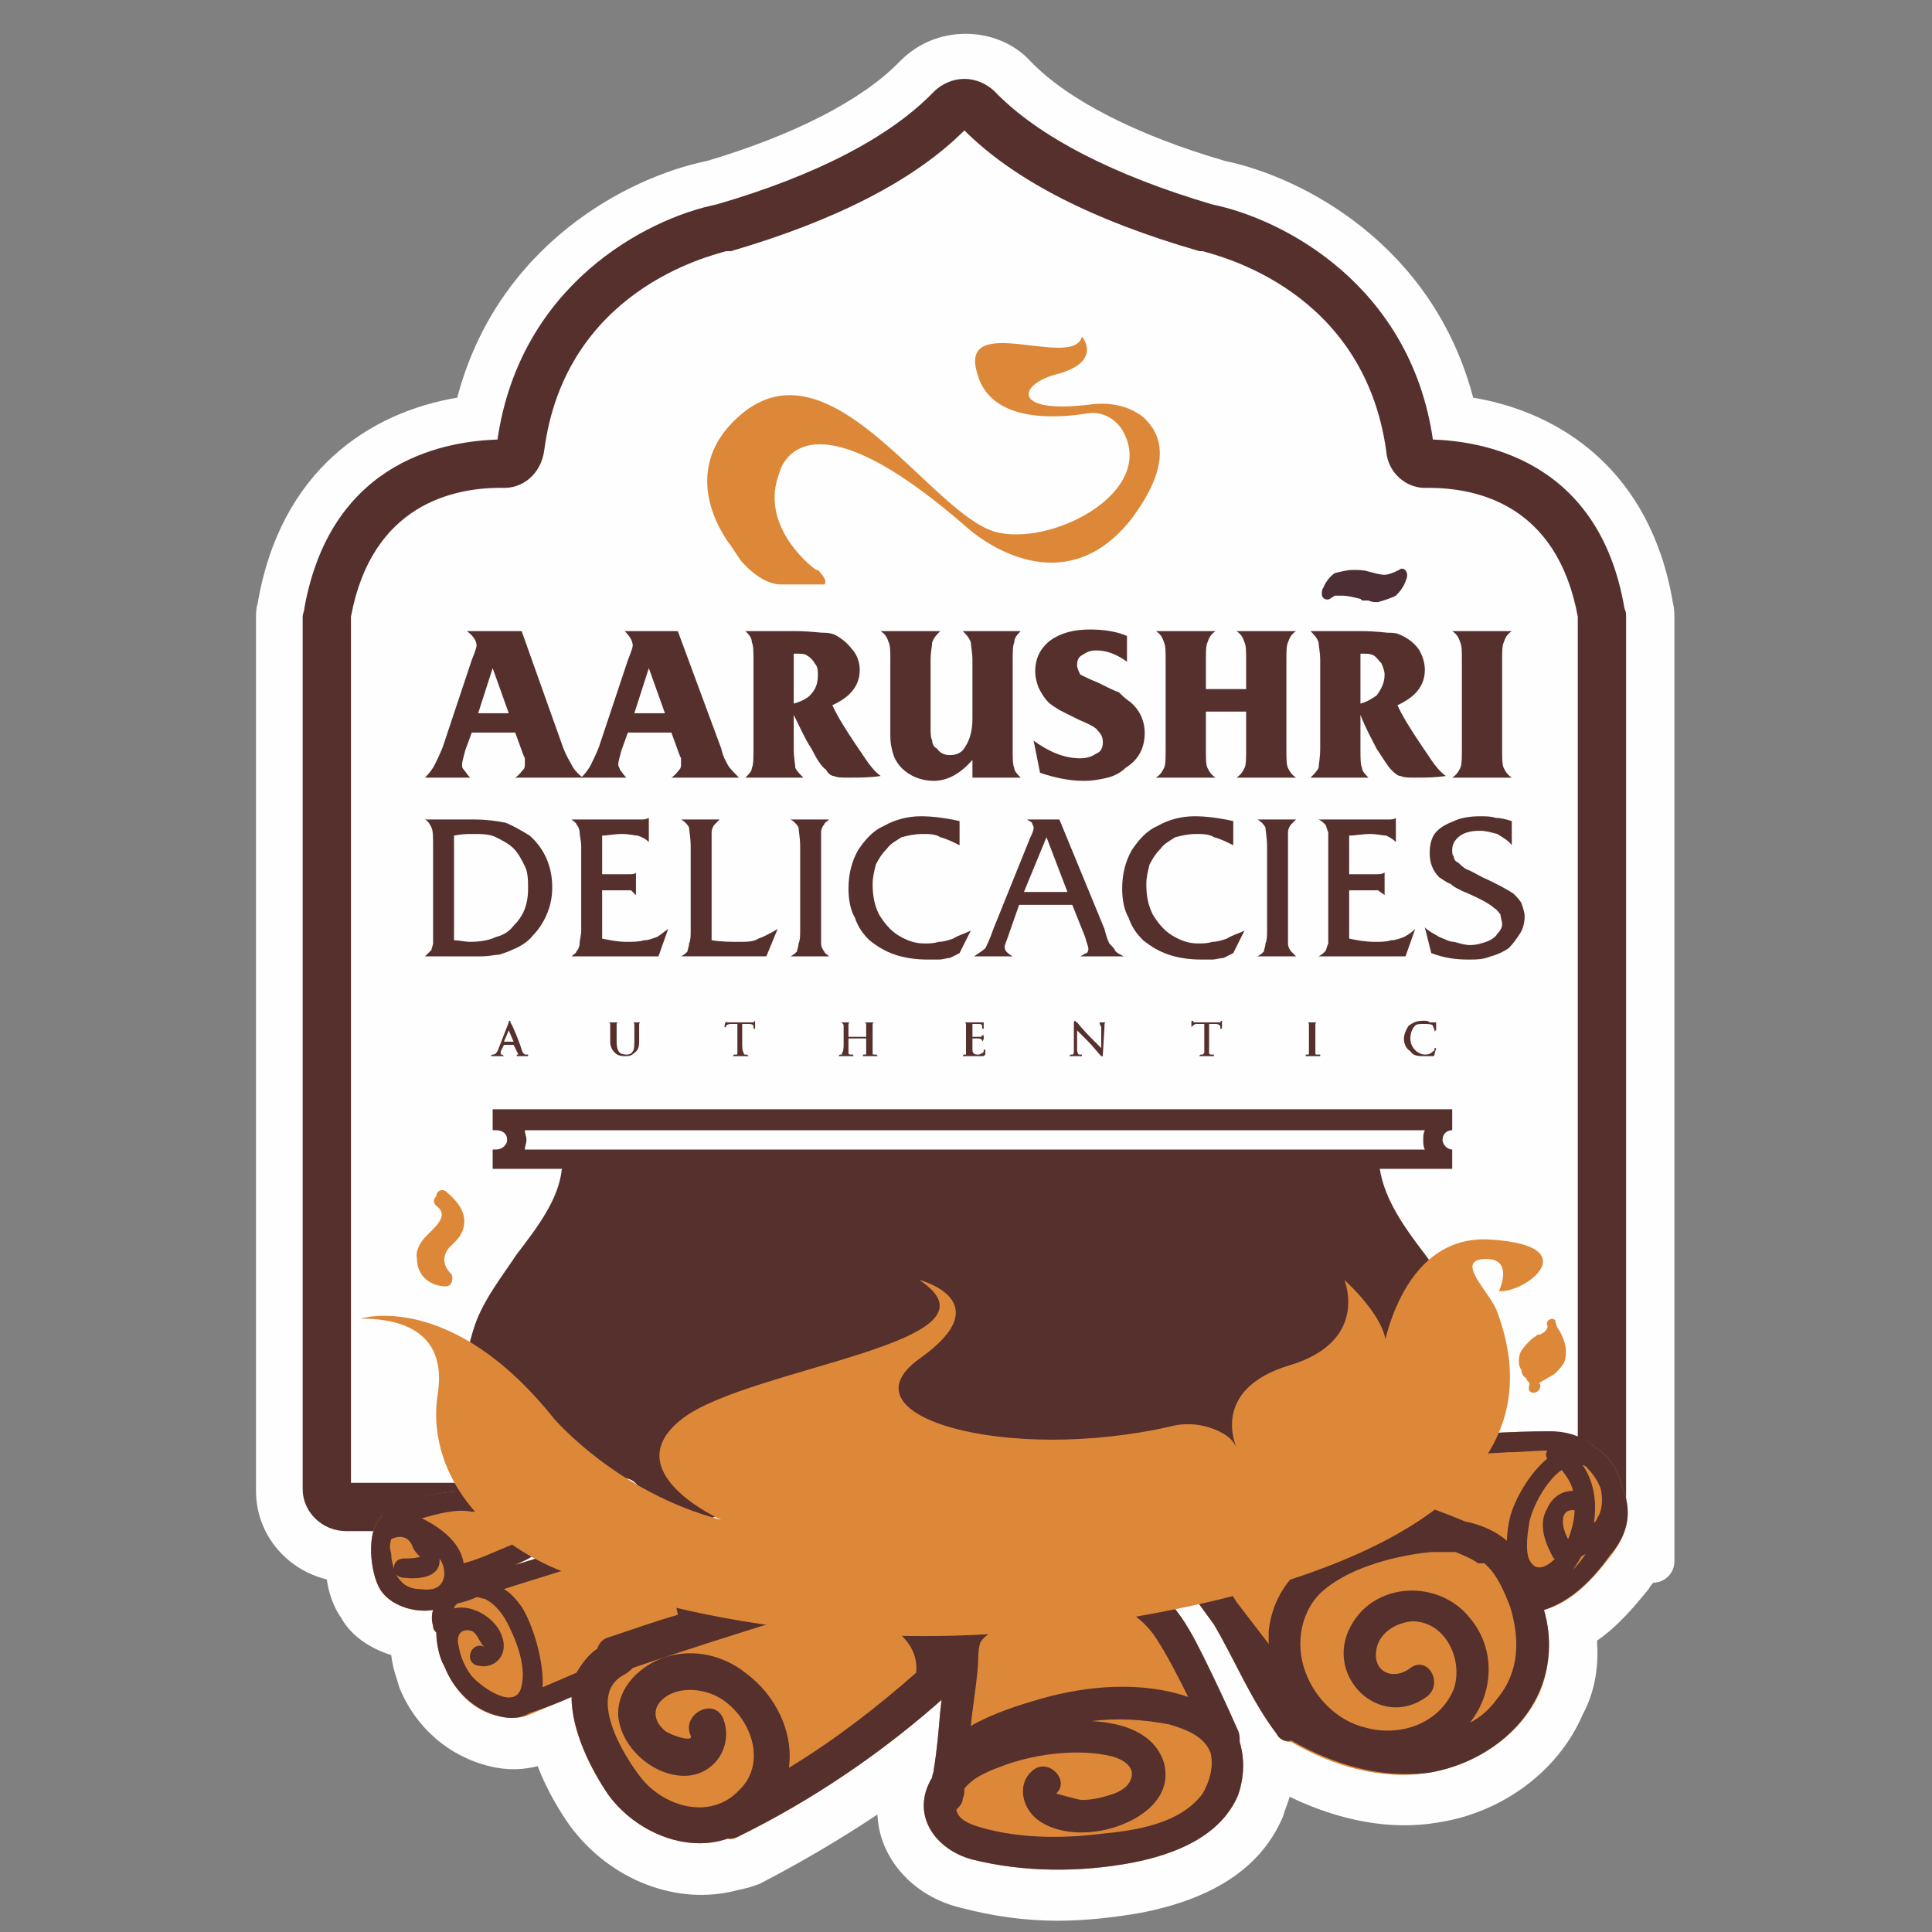
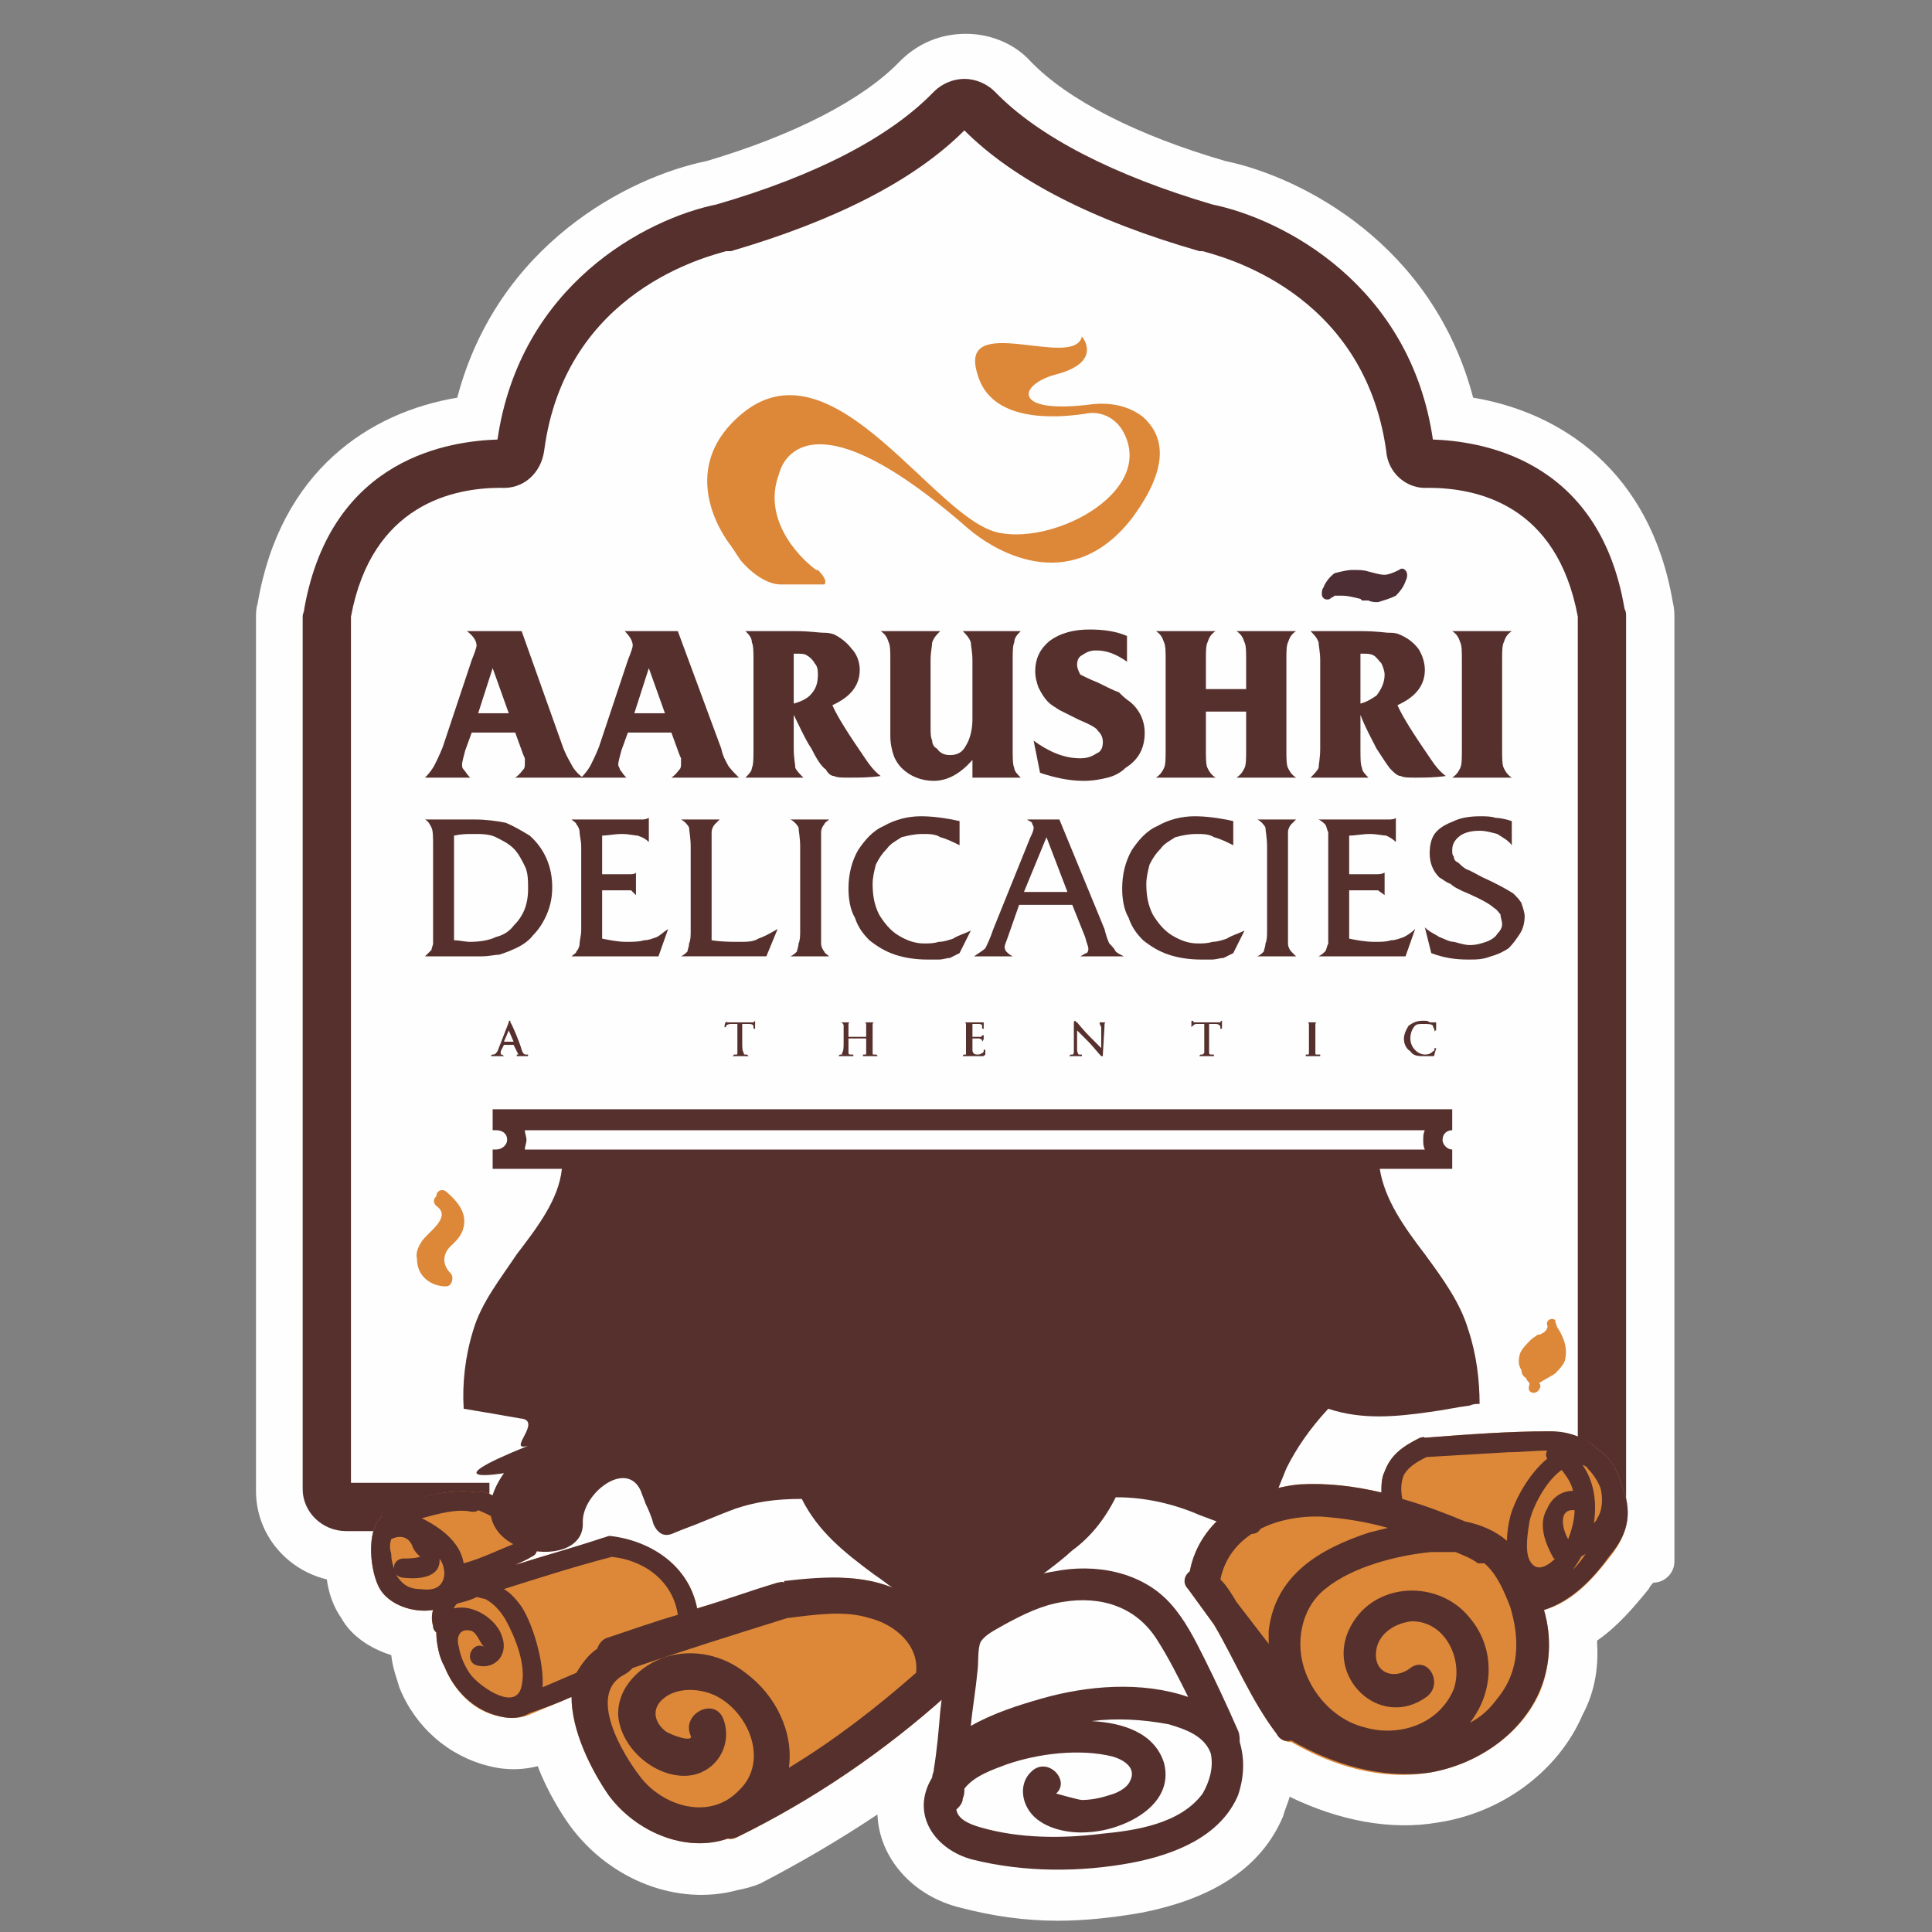
<svg xmlns="http://www.w3.org/2000/svg" xml:space="preserve" width="1.2in" height="1.2in" version="1.1" style="shape-rendering:geometricPrecision; text-rendering:geometricPrecision; image-rendering:optimizeQuality; fill-rule:evenodd; clip-rule:evenodd" viewBox="0 0 1200 1200">
  <rect x="0" y="0" width="1200" height="1200" fill="#808080" stroke="none" />
  <defs>
    <style type="text/css">
   
    .fil0 {fill:#FEFEFE;fill-rule:nonzero}
    .fil2 {fill:#DD8838;fill-rule:nonzero}
    .fil1 {fill:#56302D;fill-rule:nonzero}
    .fil3 {fill:#4D2E34;fill-rule:nonzero}
   
  </style>
  </defs>
  <g id="Layer_x0020_2">
    <g id="_2434365789232">
      <path class="fil0" d="M1040 929l0 -545c0,-3 0,-6 -1,-10 -14,-82 -70,-118 -124,-127 -25,-95 -106,-137 -154,-147 -55,-16 -98,-38 -121,-62 -10,-11 -25,-17 -40,-17 -16,0 -30,6 -41,17 -23,24 -66,46 -120,62 -49,10 -130,52 -155,147 -54,9 -110,45 -124,128 -1,3 -1,6 -1,9l0 542c0,27 19,49 44,55 1,8 4,17 9,24 6,11 18,19 31,23 1,9 4,16 5,20 10,25 31,43 56,49 12,3 22,2 30,0 6,16 15,30 20,37 25,34 67,50 104,40 5,-1 9,-2 14,-4 25,-13 49,-27 73,-43 1,27 22,51 52,58 19,5 39,8 60,8 17,0 35,-2 52,-5 46,-9 75,-29 88,-60 1,-4 3,-8 4,-12 31,15 63,21 92,16 40,-6 75,-32 90,-67 7,-13 10,-28 9,-44 0,-1 0,-2 0,-2 13,-9 23,-21 32,-32 1,-2 2,-3 3,-4 7,0 13,-6 13,-13l0 -17 0 -24z" />
      <path class="fil0" d="M1009 378c-16,-95 -92,-104 -119,-105 -14,-96 -93,-137 -137,-146 -61,-18 -108,-42 -135,-70 -5,-5 -12,-8 -19,-8l0 0c-7,0 -14,3 -19,8 -27,28 -73,52 -135,70 -44,9 -122,50 -136,146 -28,1 -103,10 -120,105 0,2 -1,3 -1,5l0 542c0,14 12,26 27,26l31 0 58 0 706 0 0 -16 0 -14 0 -538c0,-2 0,-3 -1,-5z" />
      <path class="fil1" d="M304 951l-89 0c-15,0 -27,-12 -27,-26l0 -542c0,-2 1,-3 1,-5 17,-95 92,-104 120,-105 14,-96 92,-137 136,-146 62,-18 108,-42 135,-70 5,-5 12,-8 19,-8l0 0c7,0 14,3 19,8 27,28 74,52 135,70 44,9 123,50 137,146 27,1 103,10 119,105 1,2 1,3 1,5l0 552 -30 0 0 -552c-13,-70 -63,-80 -93,-80 -13,1 -25,-9 -26,-23 -14,-100 -104,-121 -114,-124 -1,0 -1,0 -2,0 -66,-19 -115,-44 -146,-75 -31,31 -80,56 -145,75 -1,0 -2,0 -3,0 -10,3 -100,24 -113,124 -2,14 -13,24 -27,23 -29,0 -80,10 -93,80l0 538 86 0 0 30z" />
      <path class="fil2" d="M564 991c-23,-14 -51,-12 -77,-8 0,0 0,0 0,0 -1,0 -3,0 -4,0 -17,6 -33,11 -50,16 -5,-26 -28,-42 -54,-44 -2,0 -3,0 -4,1 -18,5 -36,10 -55,16 4,-2 7,-3 10,-5 5,-2 4,-7 1,-10 -1,-15 -15,-24 -29,-30 -2,-1 -4,-1 -5,0 0,0 0,0 0,0 -19,-3 -38,4 -56,9 -3,1 -4,3 -4,6 -10,9 -7,35 -1,45 6,10 21,15 33,13 -1,3 -1,7 0,10 0,2 1,3 2,4 0,7 2,16 5,21 6,15 18,28 34,31 8,2 14,1 19,-1 9,-4 17,-7 26,-11 0,21 12,45 23,61 17,23 48,36 74,27 2,1 4,0 6,-1 47,-23 91,-53 130,-88 3,-3 4,-7 3,-10 3,-21 -8,-41 -27,-52z" />
-       <path class="fil2" d="M769 1075c-7,-15 -14,-30 -21,-45 -6,-12 -12,-24 -21,-34 -18,-20 -47,-25 -72,-20 -14,3 -28,9 -41,16 -11,6 -21,12 -24,25 -4,15 -4,31 -6,46 -1,12 -2,24 -4,36 0,2 -1,4 -1,5 -14,23 2,45 25,51 32,8 67,8 99,2 26,-5 55,-16 66,-42 4,-11 4,-23 1,-33 0,-2 0,-5 -1,-7z" />
      <path class="fil2" d="M1007 922c-2,-8 -6,-15 -11,-19 -2,-2 -4,-3 -5,-4 -7,-6 -16,-9 -28,-10 -26,0 -52,2 -78,4 -1,0 -2,0 -3,0 -10,5 -18,11 -22,21 -2,4 -2,9 -2,13 -17,-4 -34,-6 -51,-5 -31,3 -62,22 -68,54 -3,3 -5,7 -1,11l16 22c13,22 23,47 39,68 2,4 6,5 9,5 26,15 56,24 86,19 29,-5 56,-23 68,-49 7,-16 8,-35 3,-52 18,-5 31,-20 41,-33 12,-15 14,-29 7,-45z" />
      <path class="fil1" d="M569 1039c-25,22 -51,42 -79,59 3,-22 -8,-45 -27,-59 -14,-11 -32,-15 -49,-10 -16,5 -31,19 -30,37 2,20 22,37 41,37 19,0 31,-19 24,-36 -6,-13 -26,-2 -20,11 2,5 -14,-1 -16,-3 -6,-5 -8,-12 -3,-18 8,-9 23,-9 34,-4 21,10 34,41 15,59 -18,19 -47,10 -61,-8 -11,-14 -34,-52 -10,-64 2,-1 4,-3 5,-4 32,-11 64,-21 96,-31 0,0 0,0 0,0 17,-2 35,-5 51,0 16,4 31,17 29,34zm-198 -15c-6,4 -10,10 -13,15 -7,3 -14,6 -21,9 1,-16 -6,-39 -13,-50 -3,-4 -6,-8 -11,-11 22,-7 44,-14 67,-20 20,2 38,15 41,36 -14,4 -28,9 -43,14 -4,1 -6,4 -7,7zm-47 23c-3,16 -24,2 -31,-6 -4,-5 -7,-12 -8,-18 -2,-7 1,-12 8,-10 4,2 5,8 8,10 -7,-4 -13,7 -6,11 11,4 21,-5 17,-17 -3,-11 -18,-21 -30,-18 0,-1 1,-2 2,-3 4,-1 8,-2 12,-4 2,0 3,1 5,1 6,3 10,8 13,13 6,11 13,28 10,41zm-62 -104c11,-3 22,-6 31,-4 2,0 3,0 4,-1 10,4 21,10 22,21 -10,4 -20,9 -31,12 -2,-13 -14,-22 -26,-28zm-1 44c-8,0 -12,-4 -15,-9 1,1 3,2 5,2 9,1 23,0 22,-12 0,-1 0,-1 -1,-1 3,3 4,7 4,11 -1,9 -8,10 -15,9zm-18 -22c-1,-3 -1,-6 0,-9 6,-3 11,-1 13,4 1,3 3,5 5,7 -4,1 -7,1 -10,1 -5,0 -7,4 -6,7 -1,-3 -2,-6 -2,-10zm321 26c-23,-14 -51,-12 -77,-9 0,0 0,0 0,1 -1,-1 -3,0 -4,0 -17,5 -33,11 -50,16 -5,-26 -28,-42 -54,-45 -2,0 -3,1 -4,1 -18,6 -36,11 -55,17 4,-2 7,-3 10,-5 5,-2 4,-7 1,-10 -1,-16 -15,-24 -29,-30 -2,-1 -4,-1 -5,0 0,0 0,0 0,0 -19,-3 -38,4 -56,8 -3,1 -4,4 -4,7 -10,9 -7,35 -1,45 6,10 21,15 33,13 -1,3 -1,6 0,10 0,2 1,3 2,4 0,7 2,16 5,21 6,15 18,27 34,31 8,2 14,1 19,-2 9,-3 17,-6 26,-10 0,21 12,45 23,61 17,23 48,36 74,27 2,0 4,0 6,-1 47,-23 91,-53 130,-88 3,-3 4,-7 3,-10 3,-22 -8,-41 -27,-52z" />
      <path class="fil1" d="M747 1114c-14,19 -42,23 -63,25 -24,3 -51,3 -75,-4 -7,-2 -14,-5 -15,-11 2,-2 4,-4 4,-7 1,-2 1,-4 1,-6 6,-8 18,-12 26,-15 20,-7 46,-10 66,-5 7,2 15,7 11,15 -2,5 -9,8 -13,9 -6,2 -12,3 -17,3 -2,0 -16,-4 -16,-4 9,-8 -5,-23 -15,-14 -8,7 -7,19 0,27 8,9 23,12 35,11 21,-1 54,-16 47,-43 -6,-19 -26,-25 -45,-26 16,-2 32,-1 48,2 10,3 22,7 26,18 2,9 -1,18 -5,25zm-138 -94c3,-5 10,-8 15,-11 11,-6 23,-12 36,-14 24,-4 46,3 59,24 7,11 13,23 19,35 -29,-10 -63,-7 -91,1 -14,4 -30,9 -44,17 1,-11 3,-22 4,-33 1,-6 0,-14 2,-19zm161 62c0,-2 0,-5 -1,-7 -7,-16 -14,-31 -21,-45 -6,-12 -12,-24 -21,-34 -18,-20 -47,-25 -72,-20 -14,2 -28,8 -41,16 -11,6 -21,12 -24,25 -4,14 -4,31 -6,46 -1,12 -2,24 -4,36 0,2 -1,3 -1,5 -14,23 2,45 25,51 32,8 67,8 99,2 26,-5 55,-16 66,-42 4,-12 4,-23 1,-33z" />
      <path class="fil1" d="M977 975c2,-3 4,-6 5,-8 1,-1 2,-1 3,-2 -2,3 -5,7 -8,10zm-47 80c-5,7 -11,12 -17,15 15,-19 16,-46 0,-65 -19,-24 -59,-23 -74,5 -17,31 18,65 47,44 11,-8 1,-26 -10,-18 -10,8 -24,3 -21,-12 2,-10 12,-16 22,-17 21,0 32,24 26,42 -9,22 -34,30 -55,24 -17,-4 -31,-18 -37,-34 -7,-18 -3,-40 12,-52 17,-14 45,-21 66,-23 5,0 10,0 15,0 5,2 10,4 14,7 2,0 3,0 4,0 8,7 12,17 16,27 6,20 6,40 -8,57zm-142 -42c0,3 0,5 0,8 -7,-9 -13,-17 -20,-26 -3,-5 -6,-10 -10,-14 6,-29 36,-40 63,-39 13,1 27,3 41,7 -4,1 -8,2 -12,3 -30,10 -58,26 -62,61zm84 -97c3,-5 8,-8 14,-11 17,-1 34,-2 51,-3 8,0 16,-1 24,-1 -1,2 -1,3 0,5 -11,9 -20,25 -23,36 -1,4 -2,10 -2,15 -7,-6 -16,-10 -26,-12 -12,-5 -25,-10 -39,-14 -1,-5 -1,-10 1,-15zm111 -6c1,0 2,1 2,1 1,0 1,1 1,1 3,3 6,7 8,12 2,7 1,15 -2,19 0,1 -1,2 -2,3 2,-13 0,-26 -7,-36zm-5 28c0,6 -2,13 -4,18 -4,-7 -6,-19 4,-18zm-28 31c-3,-6 -1,-18 0,-24 2,-9 10,-25 20,-32 3,4 6,8 7,13 -7,0 -13,4 -16,11 -6,10 -1,22 4,31 0,0 1,0 1,0 -5,5 -12,9 -16,1zm57 -47c-2,-8 -6,-15 -11,-19 -2,-2 -4,-3 -5,-4 -7,-6 -16,-10 -28,-10 -26,0 -52,2 -78,4 -1,-1 -2,0 -3,0 -10,5 -18,10 -22,21 -2,4 -2,9 -2,13 -17,-4 -34,-6 -51,-5 -31,3 -62,22 -68,54 -3,2 -5,7 -1,11l16 22c13,22 23,47 39,68 2,4 6,5 9,4 26,15 56,24 86,20 29,-5 56,-23 68,-50 7,-16 8,-34 3,-51 18,-6 31,-20 41,-34 12,-14 14,-28 7,-44z" />
      <path class="fil2" d="M967 824c0,-1 -1,-2 -1,-4 -2,-2 -6,0 -5,3 1,2 -2,5 -3,5 -1,1 -2,1 -3,1 -1,1 -3,2 -4,3 -3,3 -6,6 -7,9 -1,4 -1,7 1,10 0,2 1,4 3,5 0,1 1,2 2,3 0,0 0,0 0,0 0,2 -1,3 0,5 2,2 5,1 6,-1 1,-1 1,-3 0,-4 3,-2 9,-5 10,-6 2,-2 5,-5 6,-8 2,-8 -1,-15 -5,-21z" />
      <path class="fil2" d="M280 791c-6,-6 -5,-13 1,-18 3,-3 6,-6 7,-11 2,-9 -4,-16 -11,-22 -3,-2 -6,0 -6,3 -2,2 -2,4 0,6 10,7 -5,16 -9,22 -2,3 -4,7 -3,11 0,11 9,17 18,17 4,0 5,-6 3,-8z" />
      <path class="fil3" d="M826 372c-2,1 -5,0 -5,-3 0,-1 0,-3 1,-4 1,-3 4,-7 7,-9 4,-1 8,-2 11,-2 4,0 7,0 10,1 4,1 7,2 10,2 2,0 5,-1 9,-3 2,-2 5,0 5,3 0,1 0,2 -1,4 -1,3 -3,6 -6,9 -4,2 -8,3 -11,4 -2,0 -4,0 -6,-1 -1,0 -2,0 -2,0l-2 0 -1 -1c-4,-1 -8,-2 -11,-2 -2,0 -3,0 -5,0 -1,1 -2,1 -3,2z" />
      <path class="fil2" d="M460 348l-6 -9c0,0 -38,-46 8,-83 57,-45 119,68 159,75 36,7 98,-27 76,-64 -5,-8 -14,-12 -23,-10 -20,3 -59,5 -67,-25 -12,-39 60,-2 65,-23 0,0 13,15 -14,23 -26,6 -31,26 21,19 11,-1 22,1 31,8 11,10 19,28 -7,63 -39,50 -87,19 -102,6 -105,-92 -117,-34 -117,-34 -12,31 17,56 23,60 0,0 0,0 1,0 7,7 4,9 4,9 0,0 -10,0 -27,0 -13,0 -25,-15 -25,-15z" />
      <path class="fil1" d="M326 714c0,-2 1,-4 1,-6 0,-2 -1,-4 -1,-6l559 0c-1,2 -1,4 -1,6 0,2 0,4 1,6l-559 0zm586 112c-5,-17 -16,-32 -27,-47 -13,-17 -25,-34 -28,-53l44 0 0 0c0,0 1,0 1,0l0 -12c-3,0 -6,-3 -6,-6 0,-4 3,-6 6,-6l0 -13c0,0 -1,0 -1,0l0 0 -595 0 0 13 2 0c4,0 7,2 7,6 0,3 -3,6 -7,6l-2 0 0 12 43 0c-2,19 -15,36 -28,53 -10,15 -22,30 -27,47 -5,16 -7,33 -6,49 12,2 24,4 35,6 15,1 -9,21 5,17 -62,25 -15,17 -15,17 -35,50 50,64 49,31 -1,-18 27,-40 36,-20 1,3 2,5 3,8 2,4 4,9 5,13 3,6 7,8 13,5l5 -2c11,-4 22,-9 33,-13 12,-4 24,-6 41,-6 10,20 26,33 45,47 6,4 12,9 18,13 4,2 7,4 10,7 8,5 -7,14 -2,22 1,1 8,20 10,20 1,0 21,-21 22,-23 7,-11 17,-18 27,-25l4 -3c11,-8 23,-16 34,-26 11,-8 20,-19 27,-33 0,0 1,0 1,0 17,0 35,4 51,11l8 3c6,2 13,5 20,8 4,1 9,2 11,-5l3 -6c4,-9 8,-19 12,-29 6,-12 14,-24 26,-37 21,7 42,5 63,2 8,-1 17,-3 25,-4 2,-1 4,-1 6,-1 0,-15 -2,-31 -7,-46z" />
-       <path class="fil2" d="M930 815c-4,-12 -27,-32 -8,-33 19,-1 9,20 9,20 17,1 54,-28 -4,-32 -59,-5 -69,74 -69,74 13,-17 -23,-49 -23,-49 0,0 16,38 -34,53 -50,15 -33,51 -33,51 -2,-4 -5,-7 -9,-9 -9,-5 -21,-7 -32,-4 -101,23 -206,-6 -156,-42 51,-36 0,-49 0,-49 59,39 -105,54 -147,86 -43,33 24,63 24,63 -65,-17 -104,-63 -104,-63 -64,-80 -120,-62 -120,-62 46,0 51,26 48,46 -7,43 20,85 70,108 43,19 101,34 167,40 50,5 100,4 150,-2 113,-14 322,-59 271,-196z" />
      <path class="fil1" d="M319 647c0,0 0,0 0,0l-3 -7c0,0 0,0 0,0 0,0 0,0 0,0l-3 7c0,0 0,0 0,0l6 0zm-6 2c0,0 0,0 0,0l-2 4c0,1 0,1 0,2 0,0 0,0 1,0l0 0c0,0 1,1 1,1 0,0 -1,0 -1,0 -1,0 -2,0 -3,0 0,0 -2,0 -3,0 -1,0 -1,0 -1,0 0,0 0,-1 1,-1 0,0 0,0 0,0 2,0 2,-1 3,-2l7 -18c0,-1 0,-1 1,-1 0,0 0,0 0,1 1,1 6,13 7,17 1,3 2,3 3,3 0,0 1,0 1,0 0,0 0,1 0,1 0,0 0,0 -1,0 -1,0 -3,0 -5,0 -1,0 -1,0 -1,0 0,0 0,-1 0,-1 1,0 1,0 1,0l-3 -6c0,0 0,0 0,0l-6 0z" />
-       <path class="fil1" d="M379 643c0,-4 0,-5 0,-6 0,-1 0,-2 -1,-2 0,0 -1,0 -1,0 0,0 0,0 0,0 0,0 0,0 0,0 2,0 4,0 4,0 1,0 3,0 4,0 0,0 0,0 0,0 0,0 0,0 0,0 0,0 0,0 -1,0 -1,0 -1,1 -1,2 0,1 0,2 0,6l0 4c0,4 1,6 2,7 2,1 3,1 4,1 1,0 3,0 4,-2 1,-1 1,-4 1,-7l0 -3c0,-4 0,-5 0,-6 0,-1 0,-2 -1,-2 0,0 -1,0 -1,0 0,0 0,0 0,0 0,0 0,0 0,0 2,0 3,0 3,0 1,0 3,0 4,0 0,0 0,0 0,0 0,0 0,0 0,0 -1,0 -1,0 -1,0 -1,0 -1,1 -1,2 0,1 0,2 0,6l0 3c0,3 0,6 -3,8 -2,2 -4,2 -6,2 -1,0 -4,0 -6,-2 -1,-1 -3,-3 -3,-7l0 -4z" />
      <path class="fil1" d="M458 636l-4 0c-2,0 -3,1 -3,1 0,1 0,1 -1,1 0,0 0,0 0,0 0,0 0,0 0,0 0,0 0,-3 1,-3 0,-1 0,-1 0,-1 0,0 0,1 1,1 1,0 2,0 3,0l11 0c1,0 2,0 2,0 0,0 1,-1 1,-1 0,0 0,1 0,1 0,1 0,3 0,3 0,1 0,1 0,1 -1,0 -1,0 -1,-1l0 0c0,-1 0,-2 -3,-2l-4 0 0 12c0,2 0,5 1,6 0,1 0,1 1,1 0,0 1,0 1,0 0,0 1,1 1,1 0,0 -1,0 -1,0 -2,0 -4,0 -4,0 -1,0 -3,0 -4,0 0,0 -1,0 -1,0 0,0 1,-1 1,-1 0,0 1,0 1,0 1,0 1,0 1,-1 0,-1 0,-4 0,-6l0 -12z" />
      <path class="fil1" d="M538 644c0,0 0,0 0,-1l0 0c0,-4 0,-5 0,-6 0,-1 0,-2 -1,-2 0,0 -1,0 -1,0 0,0 -1,0 -1,0 0,0 1,0 1,0 2,0 3,0 4,0 1,0 3,0 4,0 0,0 0,0 0,0 0,0 0,0 0,0 -1,0 -1,0 -1,0 -1,0 -1,1 -1,2 0,1 0,2 0,6l0 5c0,2 0,5 0,6 0,1 0,1 1,1 0,0 1,0 1,0 1,0 1,1 1,1 0,0 0,0 -1,0 -1,0 -3,0 -4,0 -1,0 -2,0 -4,0 0,0 0,0 0,0 0,0 0,-1 0,-1 1,0 1,0 1,0 1,0 1,0 1,-1 0,-1 0,-4 0,-6l0 -3c0,0 0,0 0,0l-11 0c0,0 0,0 0,0l0 3c0,2 0,5 0,6 0,1 1,1 1,1 1,0 1,0 2,0 0,0 0,1 0,1 0,0 0,0 0,0 -2,0 -4,0 -5,0 0,0 -2,0 -3,0 -1,0 -1,0 -1,0 0,0 0,-1 1,-1 0,0 0,0 1,0 0,0 0,0 0,-1 1,-1 1,-4 1,-6l0 -5c0,-4 0,-5 0,-6 0,-1 -1,-2 -2,-2 0,0 0,0 -1,0 0,0 0,0 0,0 0,0 0,0 0,0 2,0 4,0 4,0 1,0 3,0 4,0 0,0 1,0 1,0 0,0 -1,0 -1,0 0,0 0,0 -1,0 -1,0 -1,1 -1,2 0,1 0,2 0,6l0 0c0,1 0,1 0,1l11 0z" />
      <path class="fil1" d="M600 643c0,-4 0,-5 0,-6 0,-1 0,-2 -1,-2 0,0 0,0 -1,0 0,0 0,0 0,0 0,0 0,0 0,0 1,0 2,0 3,0 0,0 1,0 1,0 1,0 7,0 7,0 1,0 1,0 2,0 0,0 0,-1 0,-1 0,0 0,1 0,1 0,0 0,0 0,2 0,0 0,1 0,1 0,1 0,1 0,1 -1,0 -1,0 -1,-1 0,0 0,0 0,-1 0,0 0,-1 -2,-1 0,0 -3,0 -4,0 0,0 0,0 0,0l0 8c0,0 0,0 0,0 1,0 4,0 5,0 0,0 1,0 1,-1 0,0 0,0 1,0 0,0 0,0 0,0 0,0 0,1 0,2 0,1 -1,2 -1,2 0,0 0,1 0,1 0,0 0,0 0,0 0,-1 0,-1 0,-2 0,0 -1,-1 -2,-1 0,0 -3,0 -4,0 0,0 0,0 0,1l0 2c0,1 0,3 0,4 0,2 1,3 3,3 1,0 2,0 3,-1 1,0 1,-1 1,-2 0,0 0,0 1,0 0,0 0,0 0,0 0,1 0,3 0,3 -1,1 -1,1 -2,1 -2,0 -4,0 -5,0 -1,0 -2,0 -3,0 0,0 -1,0 -1,0 -1,0 -2,0 -2,0 -1,0 -1,0 -1,0 0,0 0,-1 1,-1 0,0 0,0 1,0 0,0 0,0 0,-1 0,-1 0,-4 0,-6l0 -5z" />
      <path class="fil1" d="M669 652c0,2 1,3 1,3 1,0 1,0 2,0 0,0 0,1 0,1 0,0 0,0 0,0 -2,0 -3,0 -4,0 0,0 -1,0 -3,0 0,0 -1,0 -1,0 0,0 1,-1 1,-1 0,0 1,0 1,0 1,0 1,-1 1,-3l0 -17c0,0 0,-1 1,-1 0,0 0,1 1,1 0,0 4,5 8,9 2,2 6,6 7,7l0 0 0 -13c-1,-2 -1,-2 -1,-3 -1,0 -2,0 -2,0 0,0 0,0 0,0 0,0 0,0 0,0 2,0 3,0 4,0 0,0 1,0 3,0 0,0 0,0 0,0 0,0 0,0 0,0 -1,0 -1,0 -1,0 -1,0 -1,1 -1,3l-1 17c0,1 0,1 0,1 0,0 -1,0 -1,0 -2,-2 -5,-6 -8,-9 -3,-3 -6,-6 -7,-7l0 0 0 12z" />
      <path class="fil1" d="M748 636l-5 0c-1,0 -2,1 -2,1 -1,1 -1,1 -1,1 0,0 0,0 0,0 0,0 0,0 0,0 0,0 0,-3 0,-3 0,-1 0,-1 1,-1 0,0 0,1 1,1 1,0 2,0 3,0l11 0c1,0 1,0 2,0 0,0 0,-1 1,-1 0,0 0,1 0,1 0,1 0,3 0,3 0,1 0,1 -1,1 0,0 0,0 0,-1l0 0c0,-1 -1,-2 -3,-2l-4 0 0 12c0,2 0,5 0,6 0,1 1,1 1,1 1,0 1,0 2,0 0,0 0,1 0,1 0,0 0,0 0,0 -2,0 -4,0 -5,0 0,0 -2,0 -3,0 -1,0 -1,0 -1,0 0,0 0,-1 1,-1 0,0 0,0 1,0 0,0 0,0 1,-1 0,-1 0,-4 0,-6l0 -12z" />
      <path class="fil1" d="M813 643c0,-4 0,-5 0,-6 0,-1 0,-2 -1,-2 0,0 0,0 -1,0 0,0 0,0 0,0 0,0 0,0 1,0 1,0 2,0 3,0 1,0 3,0 4,0 0,0 0,0 0,0 0,0 0,0 0,0 0,0 -1,0 -1,0 -1,0 -1,1 -1,2 0,1 0,2 0,6l0 5c0,3 0,5 0,6 0,1 0,1 1,1 0,0 1,0 2,0 0,0 0,1 0,1 0,0 0,0 -1,0 -1,0 -3,0 -4,0 -1,0 -2,0 -4,0 0,0 0,0 0,0 0,0 0,-1 0,-1 1,0 1,0 1,0 1,0 1,0 1,-1 0,-1 0,-3 0,-6l0 -5z" />
      <path class="fil1" d="M876 653c-3,-2 -4,-5 -4,-8 0,-2 1,-5 3,-8 3,-2 5,-3 9,-3 2,0 3,0 4,1 2,0 2,0 3,0 1,0 1,0 1,0 0,1 0,1 0,2 0,1 0,2 0,3 -1,0 -1,1 -1,1 0,0 0,-1 0,-1 0,-1 -1,-2 -1,-3 -1,-1 -3,-1 -6,-1 -2,0 -4,0 -5,1 -2,2 -3,5 -3,8 0,6 5,10 9,10 3,0 4,-1 5,-2 1,0 1,-1 1,-2 0,0 0,0 1,0 0,0 0,0 0,0 0,1 -1,3 -1,4 0,0 0,1 -1,1 -1,0 -3,0 -5,0 -4,0 -7,0 -9,-3z" />
      <path class="fil1" d="M316 443l-10 -28 -9 28 19 0zm4 12l-27 0 -4 11c-1,4 -2,7 -2,9 0,1 0,2 1,3 1,1 2,3 4,5l-28 0c3,-3 5,-6 6,-8 1,-2 3,-6 5,-11l18 -54c2,-5 3,-8 3,-9 0,-3 -2,-6 -6,-9l34 0 26 73c2,5 4,8 5,10 1,2 3,5 7,8l-42 0c3,-2 4,-4 5,-5 1,-1 1,-2 1,-4 0,-1 0,-2 0,-3 0,0 -1,-2 -2,-5l-4 -11z" />
      <path class="fil1" d="M413 443l-10 -28 -9 28 19 0zm4 12l-27 0 -4 11c-1,4 -2,7 -2,9 0,1 1,2 1,3 1,1 2,3 4,5l-28 0c3,-3 5,-6 6,-8 1,-2 3,-6 5,-11l18 -54c2,-5 3,-8 3,-9 0,-3 -2,-6 -5,-9l33 0 27 73c1,5 3,8 4,10 1,2 4,5 7,8l-42 0c3,-2 4,-4 5,-5 1,-1 1,-2 1,-4 0,-1 0,-2 0,-3 0,0 -1,-2 -2,-5l-4 -11z" />
      <path class="fil1" d="M493 437c4,-1 8,-3 10,-5 4,-4 5,-8 5,-13 0,-2 0,-5 -2,-7 -1,-2 -3,-4 -5,-5 -1,-1 -4,-1 -7,-1 0,0 0,0 -1,0l0 31zm0 7l0 21c0,6 1,10 1,12 1,2 3,4 5,6l-36 0c2,-2 4,-4 4,-6 1,-2 1,-6 1,-12l0 -55c0,-5 0,-9 -1,-11 0,-3 -2,-5 -4,-7l26 0 5 0c9,0 15,1 17,1 2,0 4,0 7,1 4,2 8,5 11,9 3,3 5,8 5,13 0,10 -6,17 -17,22 3,7 10,18 21,34 2,3 5,7 9,10 -7,1 -13,1 -20,1 -4,0 -7,0 -9,-1 -2,0 -4,-2 -5,-4 -3,-2 -6,-7 -9,-13 -4,-6 -7,-13 -11,-21z" />
      <path class="fil1" d="M604 483l0 -11c-7,8 -15,13 -24,13 -8,0 -15,-3 -20,-8 -2,-2 -4,-5 -5,-8 -1,-3 -2,-7 -2,-12l0 -47c0,-5 0,-9 -1,-11 -1,-3 -2,-5 -5,-7l37 0c-2,2 -4,4 -5,7 0,2 -1,6 -1,11l0 41c0,4 0,7 1,9 0,2 1,4 3,5 2,3 5,4 8,4 5,0 8,-2 10,-6 2,-3 4,-9 4,-16l0 -37c0,-5 -1,-9 -1,-11 -1,-3 -3,-5 -5,-7l36 0c-2,2 -4,4 -4,7 -1,2 -1,6 -1,11l0 55c0,6 0,10 1,12 0,2 2,4 4,6l-30 0z" />
      <path class="fil1" d="M646 480l-4 -20c4,3 9,6 14,8 5,2 10,3 15,3 4,0 7,-1 10,-3 3,-1 4,-4 4,-7 0,-3 -1,-5 -3,-7 -1,-2 -5,-4 -12,-7 -6,-3 -10,-5 -12,-6 -3,-2 -5,-3 -7,-5 -2,-2 -4,-5 -6,-9 -1,-3 -2,-6 -2,-10 0,-8 3,-14 9,-19 7,-5 15,-7 25,-7 8,0 16,1 23,4l0 16c-7,-5 -13,-7 -19,-7 -4,0 -6,1 -9,3 -2,1 -3,3 -3,6 0,2 1,4 2,6 2,1 6,3 11,5 6,3 10,5 13,6 2,2 4,4 7,6 6,5 9,12 9,19 0,10 -4,17 -12,22 -3,3 -7,5 -11,6 -4,1 -9,2 -15,2 -9,0 -18,-2 -27,-5z" />
      <path class="fil1" d="M749 442l0 23c0,6 0,10 1,12 1,2 2,4 5,6l-37 0c3,-2 4,-4 5,-6 1,-2 1,-6 1,-12l0 -55c0,-5 0,-9 -1,-11 -1,-3 -2,-5 -5,-7l37 0c-3,2 -4,4 -5,7 -1,2 -1,6 -1,11l0 18 25 0 0 -18c0,-5 0,-9 -1,-11 -1,-3 -2,-5 -5,-7l37 0c-3,2 -4,4 -5,7 -1,2 -1,6 -1,11l0 55c0,6 0,10 1,12 1,2 2,4 5,6l-37 0c3,-2 4,-4 5,-6 1,-2 1,-6 1,-12l0 -23 -25 0z" />
      <path class="fil1" d="M845 437c4,-1 7,-3 10,-5 3,-4 5,-8 5,-13 0,-2 -1,-5 -2,-7 -2,-2 -3,-4 -5,-5 -2,-1 -4,-1 -7,-1 -1,0 -1,0 -1,0l0 31zm0 7l0 21c0,6 0,10 1,12 0,2 2,4 4,6l-36 0c2,-2 4,-4 5,-6 0,-2 1,-6 1,-12l0 -55c0,-5 -1,-9 -1,-11 -1,-3 -3,-5 -5,-7l26 0 5 0c10,0 16,1 17,1 2,0 5,0 7,1 5,2 9,5 12,9 2,3 4,8 4,13 0,10 -6,17 -17,22 3,7 10,18 21,34 2,3 5,7 9,10 -7,1 -13,1 -19,1 -4,0 -7,0 -9,-1 -2,0 -4,-2 -6,-4 -2,-2 -5,-7 -9,-13 -3,-6 -7,-13 -10,-21z" />
      <path class="fil1" d="M939 483l-37 0c3,-2 4,-4 5,-6 1,-2 1,-6 1,-12l0 -55c0,-5 0,-9 -1,-11 -1,-3 -2,-5 -5,-7l37 0c-3,2 -4,4 -5,7 -1,2 -1,6 -1,11l0 55c0,6 0,10 1,12 1,2 2,4 5,6z" />
      <path class="fil1" d="M282 519l0 65c3,0 7,1 10,1 6,0 12,-1 16,-3 4,-1 8,-3 11,-7 6,-6 9,-13 9,-23 0,-5 0,-10 -2,-14 -2,-4 -4,-8 -7,-11 -3,-3 -7,-5 -11,-7 -4,-2 -9,-2 -14,-2 -4,0 -7,0 -12,1zm-18 -10l12 0c4,0 7,0 9,0 3,0 6,0 10,0 7,0 14,1 19,2 5,2 10,5 15,8 9,8 14,19 14,32 0,6 -1,11 -3,16 -2,5 -5,10 -9,14 -3,4 -8,7 -13,9 -2,1 -5,2 -8,3 -3,0 -6,1 -11,1 -7,0 -12,0 -15,0l-20 0c1,-1 3,-3 4,-4 0,-1 1,-3 1,-4 0,-2 0,-5 0,-9l0 -51c0,-6 0,-10 -1,-12 -1,-2 -2,-4 -4,-5z" />
      <path class="fil1" d="M374 553l0 30c5,1 10,2 15,2 4,0 8,0 11,-1 3,0 5,-1 8,-2 2,-1 4,-3 7,-5l-6 17 -54 0c1,-1 3,-2 3,-3 1,-1 2,-3 2,-5 0,-2 1,-5 1,-8l0 -52c0,-4 -1,-7 -1,-9 0,-2 -1,-4 -2,-5 0,-1 -2,-2 -3,-3l43 0c2,0 3,0 5,-1l0 15c-2,-2 -4,-3 -7,-4 -2,0 -5,-1 -10,-1 -4,0 -9,1 -12,1l0 24 17 0c2,0 3,0 4,-1l0 14c-1,-1 -2,-2 -3,-3 -2,0 -4,0 -7,0l-11 0z" />
      <path class="fil1" d="M442 526l0 58c6,1 12,1 17,1 5,0 9,0 12,-2 3,-1 7,-3 12,-6l-7 17 -53 0c2,-1 3,-2 4,-3 0,-1 1,-3 1,-5 1,-2 1,-5 1,-8l0 -52c0,-6 -1,-10 -1,-12 -1,-2 -3,-4 -5,-5l24 0c-1,1 -2,2 -3,3 -1,1 -2,3 -2,5 0,2 0,5 0,9z" />
      <path class="fil1" d="M515 594l-24 0c2,-1 3,-2 4,-3 0,-1 1,-3 1,-5 1,-2 1,-5 1,-8l0 -52c0,-6 -1,-10 -1,-12 -1,-2 -3,-4 -5,-5l24 0c-1,1 -3,2 -3,3 -1,1 -2,3 -2,5 0,2 0,5 0,9l0 52c0,3 0,6 0,8 0,2 1,4 2,5 0,1 2,2 3,3z" />
      <path class="fil1" d="M596 510l0 15c-4,-2 -8,-4 -12,-5 -3,-2 -7,-2 -11,-2 -5,0 -9,1 -13,2 -3,2 -7,4 -9,7 -3,3 -5,6 -7,10 -1,4 -2,8 -2,12 0,7 1,13 4,19 3,5 7,10 12,13 5,3 10,5 16,5 3,0 6,0 9,-1 3,0 6,-1 9,-2 3,-2 7,-3 11,-5l-7 14c-2,1 -4,2 -6,3 -2,0 -4,1 -7,1 -2,0 -4,0 -7,0 -7,0 -14,-1 -20,-3 -6,-2 -11,-5 -16,-9 -4,-4 -7,-8 -9,-14 -3,-5 -4,-12 -4,-18 0,-9 2,-17 6,-24 4,-6 9,-12 16,-15 7,-4 15,-6 23,-6 7,0 15,1 24,3z" />
      <path class="fil1" d="M663 554l-13 -34 -14 34 27 0zm3 8l-33 0 -7 20c-1,3 -2,5 -2,6 0,2 1,3 1,3 1,1 2,2 4,3l-24 0c3,-2 6,-4 7,-5 1,-2 3,-6 5,-12l23 -57c1,-2 2,-4 2,-6 0,-1 -1,-2 -1,-3 -1,-1 -2,-1 -3,-2l20 0 28 68c1,4 2,7 3,9 2,2 3,3 4,5 1,1 3,2 5,3l-27 0c2,-1 3,-2 4,-2 1,-1 1,-2 1,-3 0,-1 -1,-3 -2,-7l-8 -20z" />
      <path class="fil1" d="M766 510l0 15c-4,-2 -8,-4 -12,-5 -3,-2 -7,-2 -11,-2 -5,0 -9,1 -13,2 -3,2 -7,4 -9,7 -3,3 -5,6 -7,10 -1,4 -2,8 -2,12 0,7 1,13 4,19 3,5 7,10 12,13 5,3 10,5 16,5 3,0 6,0 9,-1 3,0 6,-1 9,-2 3,-2 7,-3 11,-5l-7 14c-2,1 -4,2 -6,3 -2,0 -5,1 -7,1 -2,0 -4,0 -7,0 -7,0 -14,-1 -20,-3 -6,-2 -11,-5 -16,-9 -4,-4 -7,-8 -9,-14 -3,-5 -4,-12 -4,-18 0,-9 2,-17 6,-24 4,-6 9,-12 16,-15 7,-4 15,-6 23,-6 7,0 15,1 24,3z" />
      <path class="fil1" d="M805 594l-24 0c2,-1 3,-2 4,-3 0,-1 1,-3 1,-5 1,-2 1,-5 1,-8l0 -52c0,-6 -1,-10 -1,-12 -1,-2 -3,-4 -5,-5l24 0c-1,1 -2,2 -3,3 -1,1 -2,3 -2,5 0,2 0,5 0,9l0 52c0,3 0,6 0,8 0,2 1,4 2,5 1,1 2,2 3,3z" />
      <path class="fil1" d="M838 553l0 30c5,1 10,2 16,2 4,0 7,0 10,-1 3,0 5,-1 8,-2 2,-1 5,-3 7,-5l-6 17 -54 0c2,-1 3,-2 4,-3 1,-1 1,-3 2,-5 0,-2 0,-5 0,-8l0 -52c0,-4 0,-7 0,-9 -1,-2 -1,-4 -2,-5 -1,-1 -2,-2 -4,-3l43 0c2,0 4,0 5,-1l0 15c-2,-2 -4,-3 -6,-4 -2,0 -6,-1 -10,-1 -5,0 -9,1 -13,1l0 24 17 0c2,0 3,0 5,-1l0 14c-1,-1 -3,-2 -4,-3 -2,0 -4,0 -7,0l-11 0z" />
      <path class="fil1" d="M939 510l0 15c-2,-3 -6,-5 -9,-7 -4,-1 -7,-2 -11,-2 -5,0 -9,1 -12,3 -4,3 -5,6 -5,9 0,2 0,3 1,4 0,2 1,3 3,4 1,1 3,3 5,4 3,1 6,3 10,5 9,4 16,8 19,10 2,2 4,4 5,6 1,3 2,6 2,8 0,4 -1,8 -3,11 -2,3 -4,6 -7,9 -3,2 -7,4 -11,5 -5,2 -9,2 -14,2 -8,0 -15,-1 -23,-4l-4 -16c3,3 6,4 9,6 3,1 6,3 9,3 4,1 7,2 10,2 4,0 7,-1 10,-2 3,-1 6,-3 7,-5 2,-2 3,-4 3,-6 0,-2 -1,-4 -1,-6 -1,-1 -2,-3 -4,-4 -2,-2 -7,-5 -16,-9 -5,-2 -9,-4 -11,-6 -3,-1 -5,-3 -7,-4 -4,-4 -6,-9 -6,-15 0,-5 1,-9 3,-12 3,-4 7,-6 12,-8 4,-2 10,-3 16,-3 4,0 7,0 10,1 3,0 7,1 10,2z" />
    </g>
  </g>
</svg>